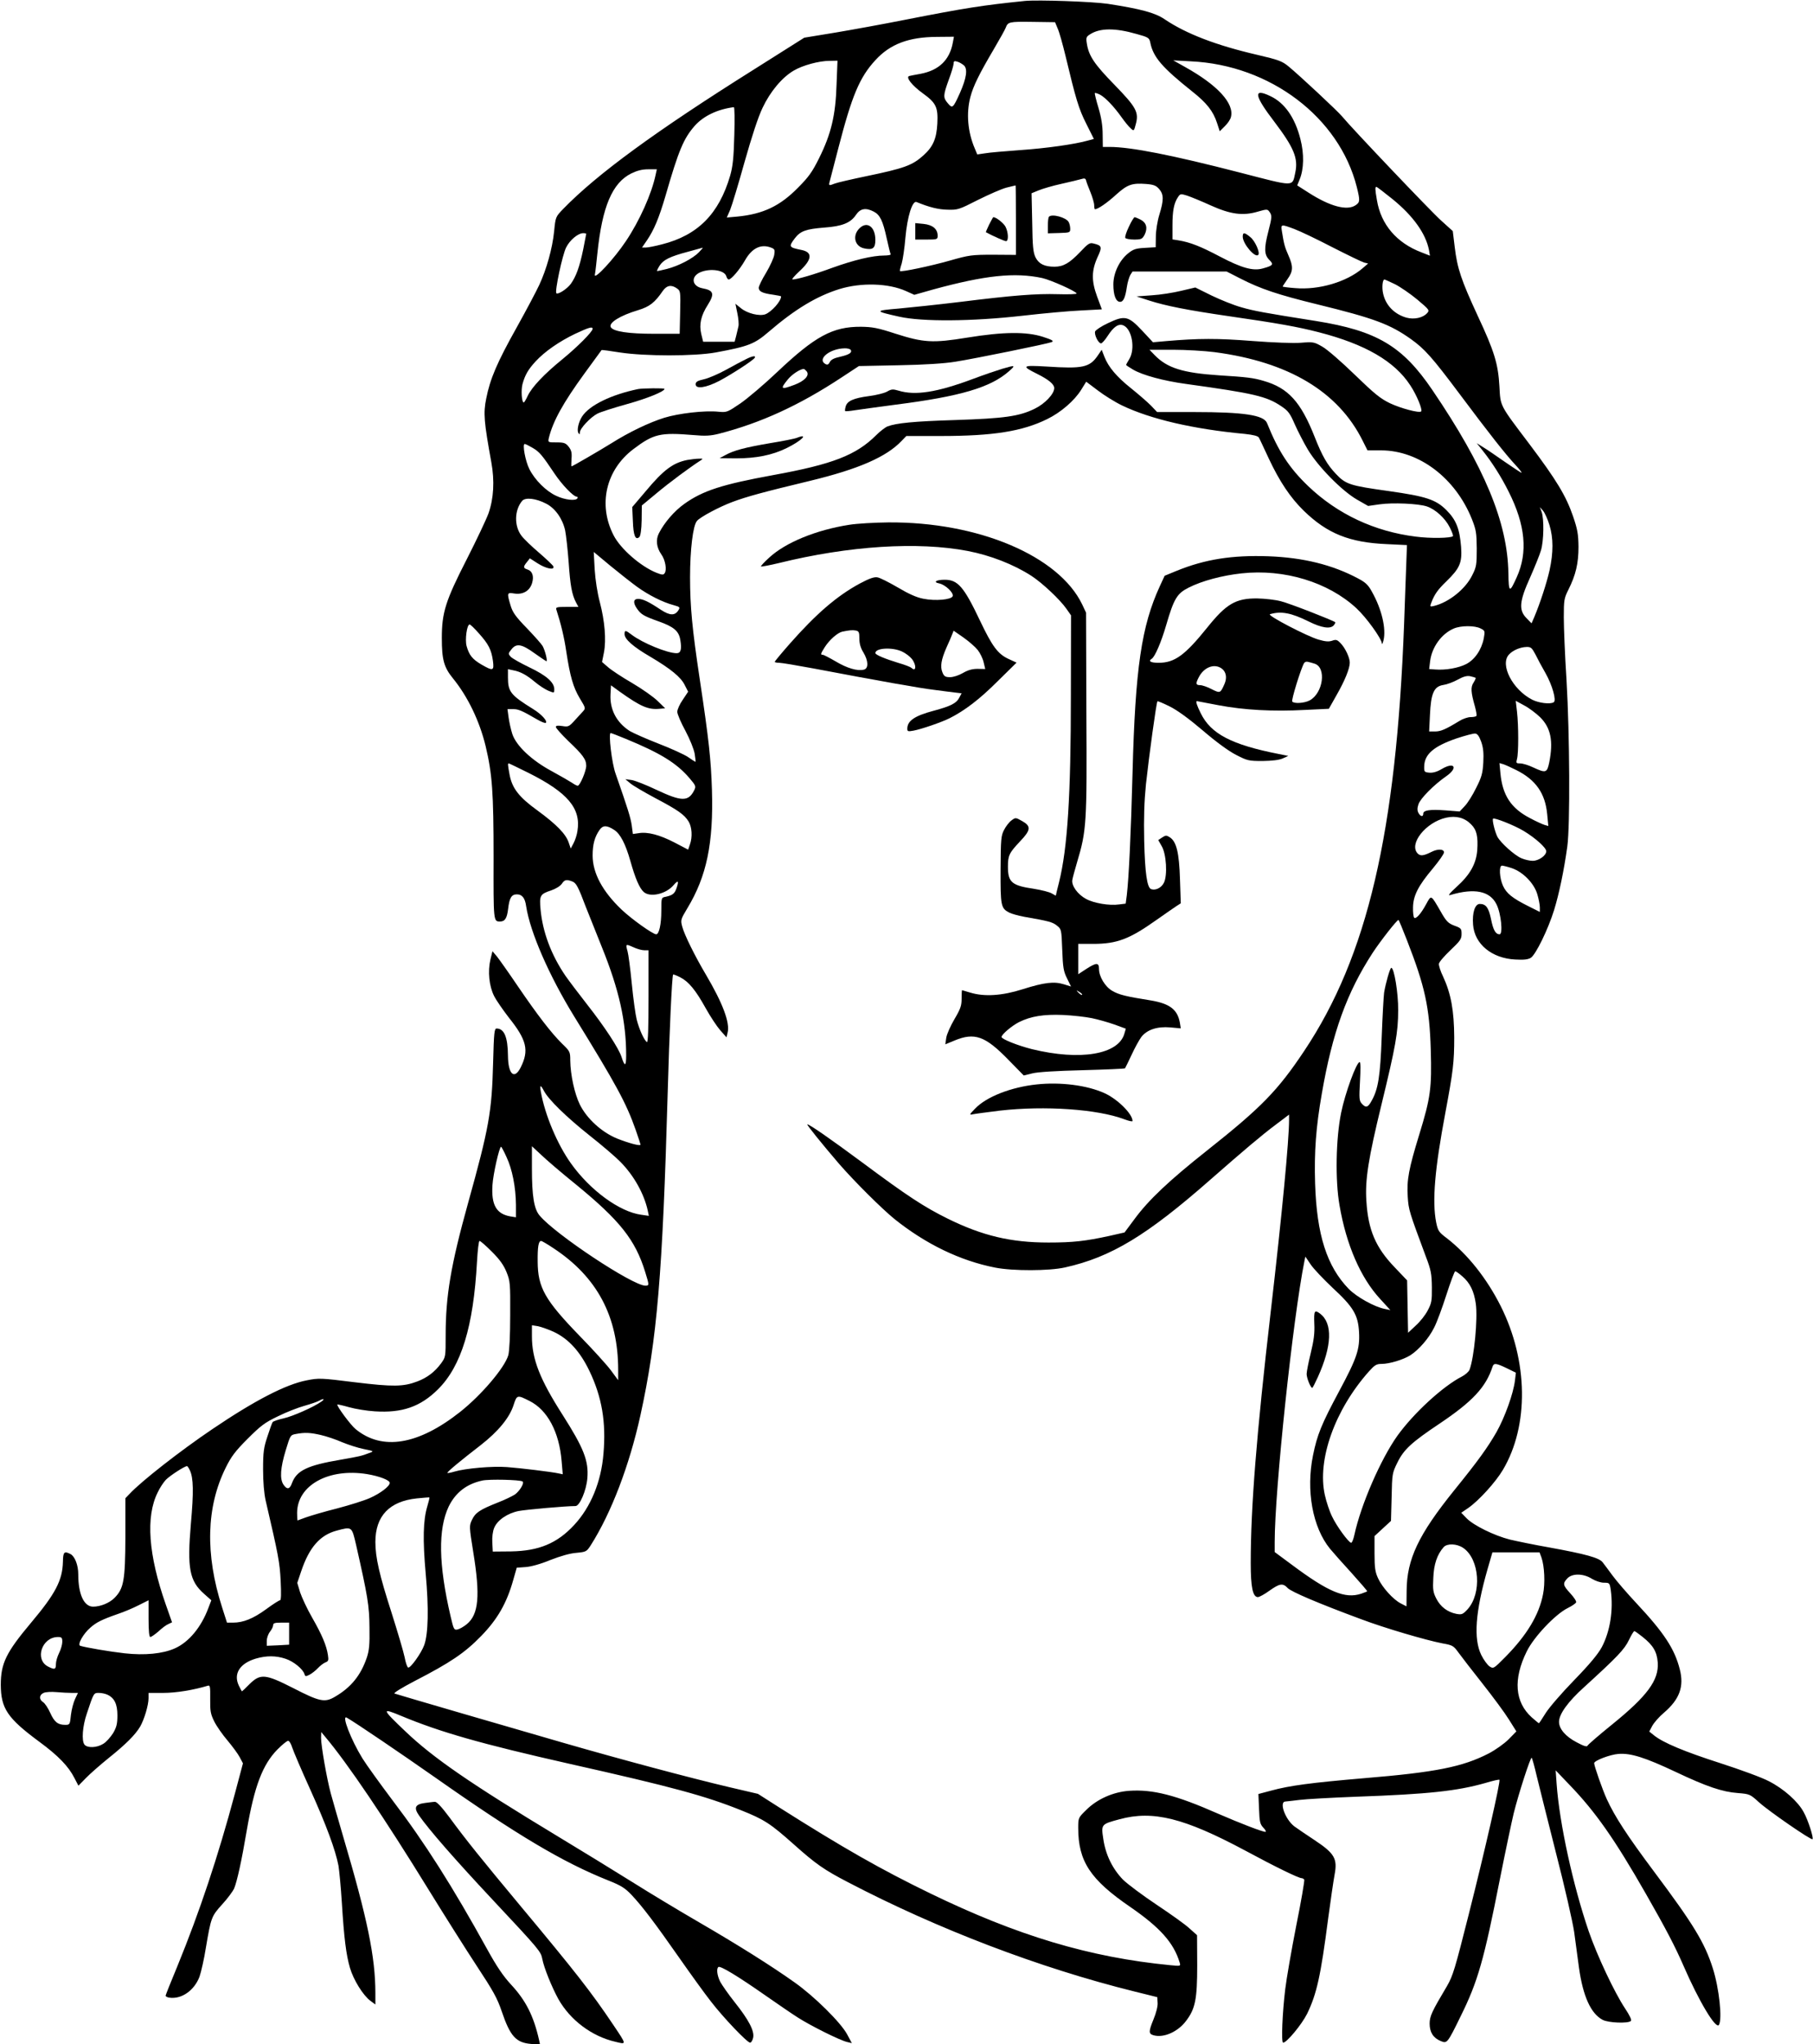
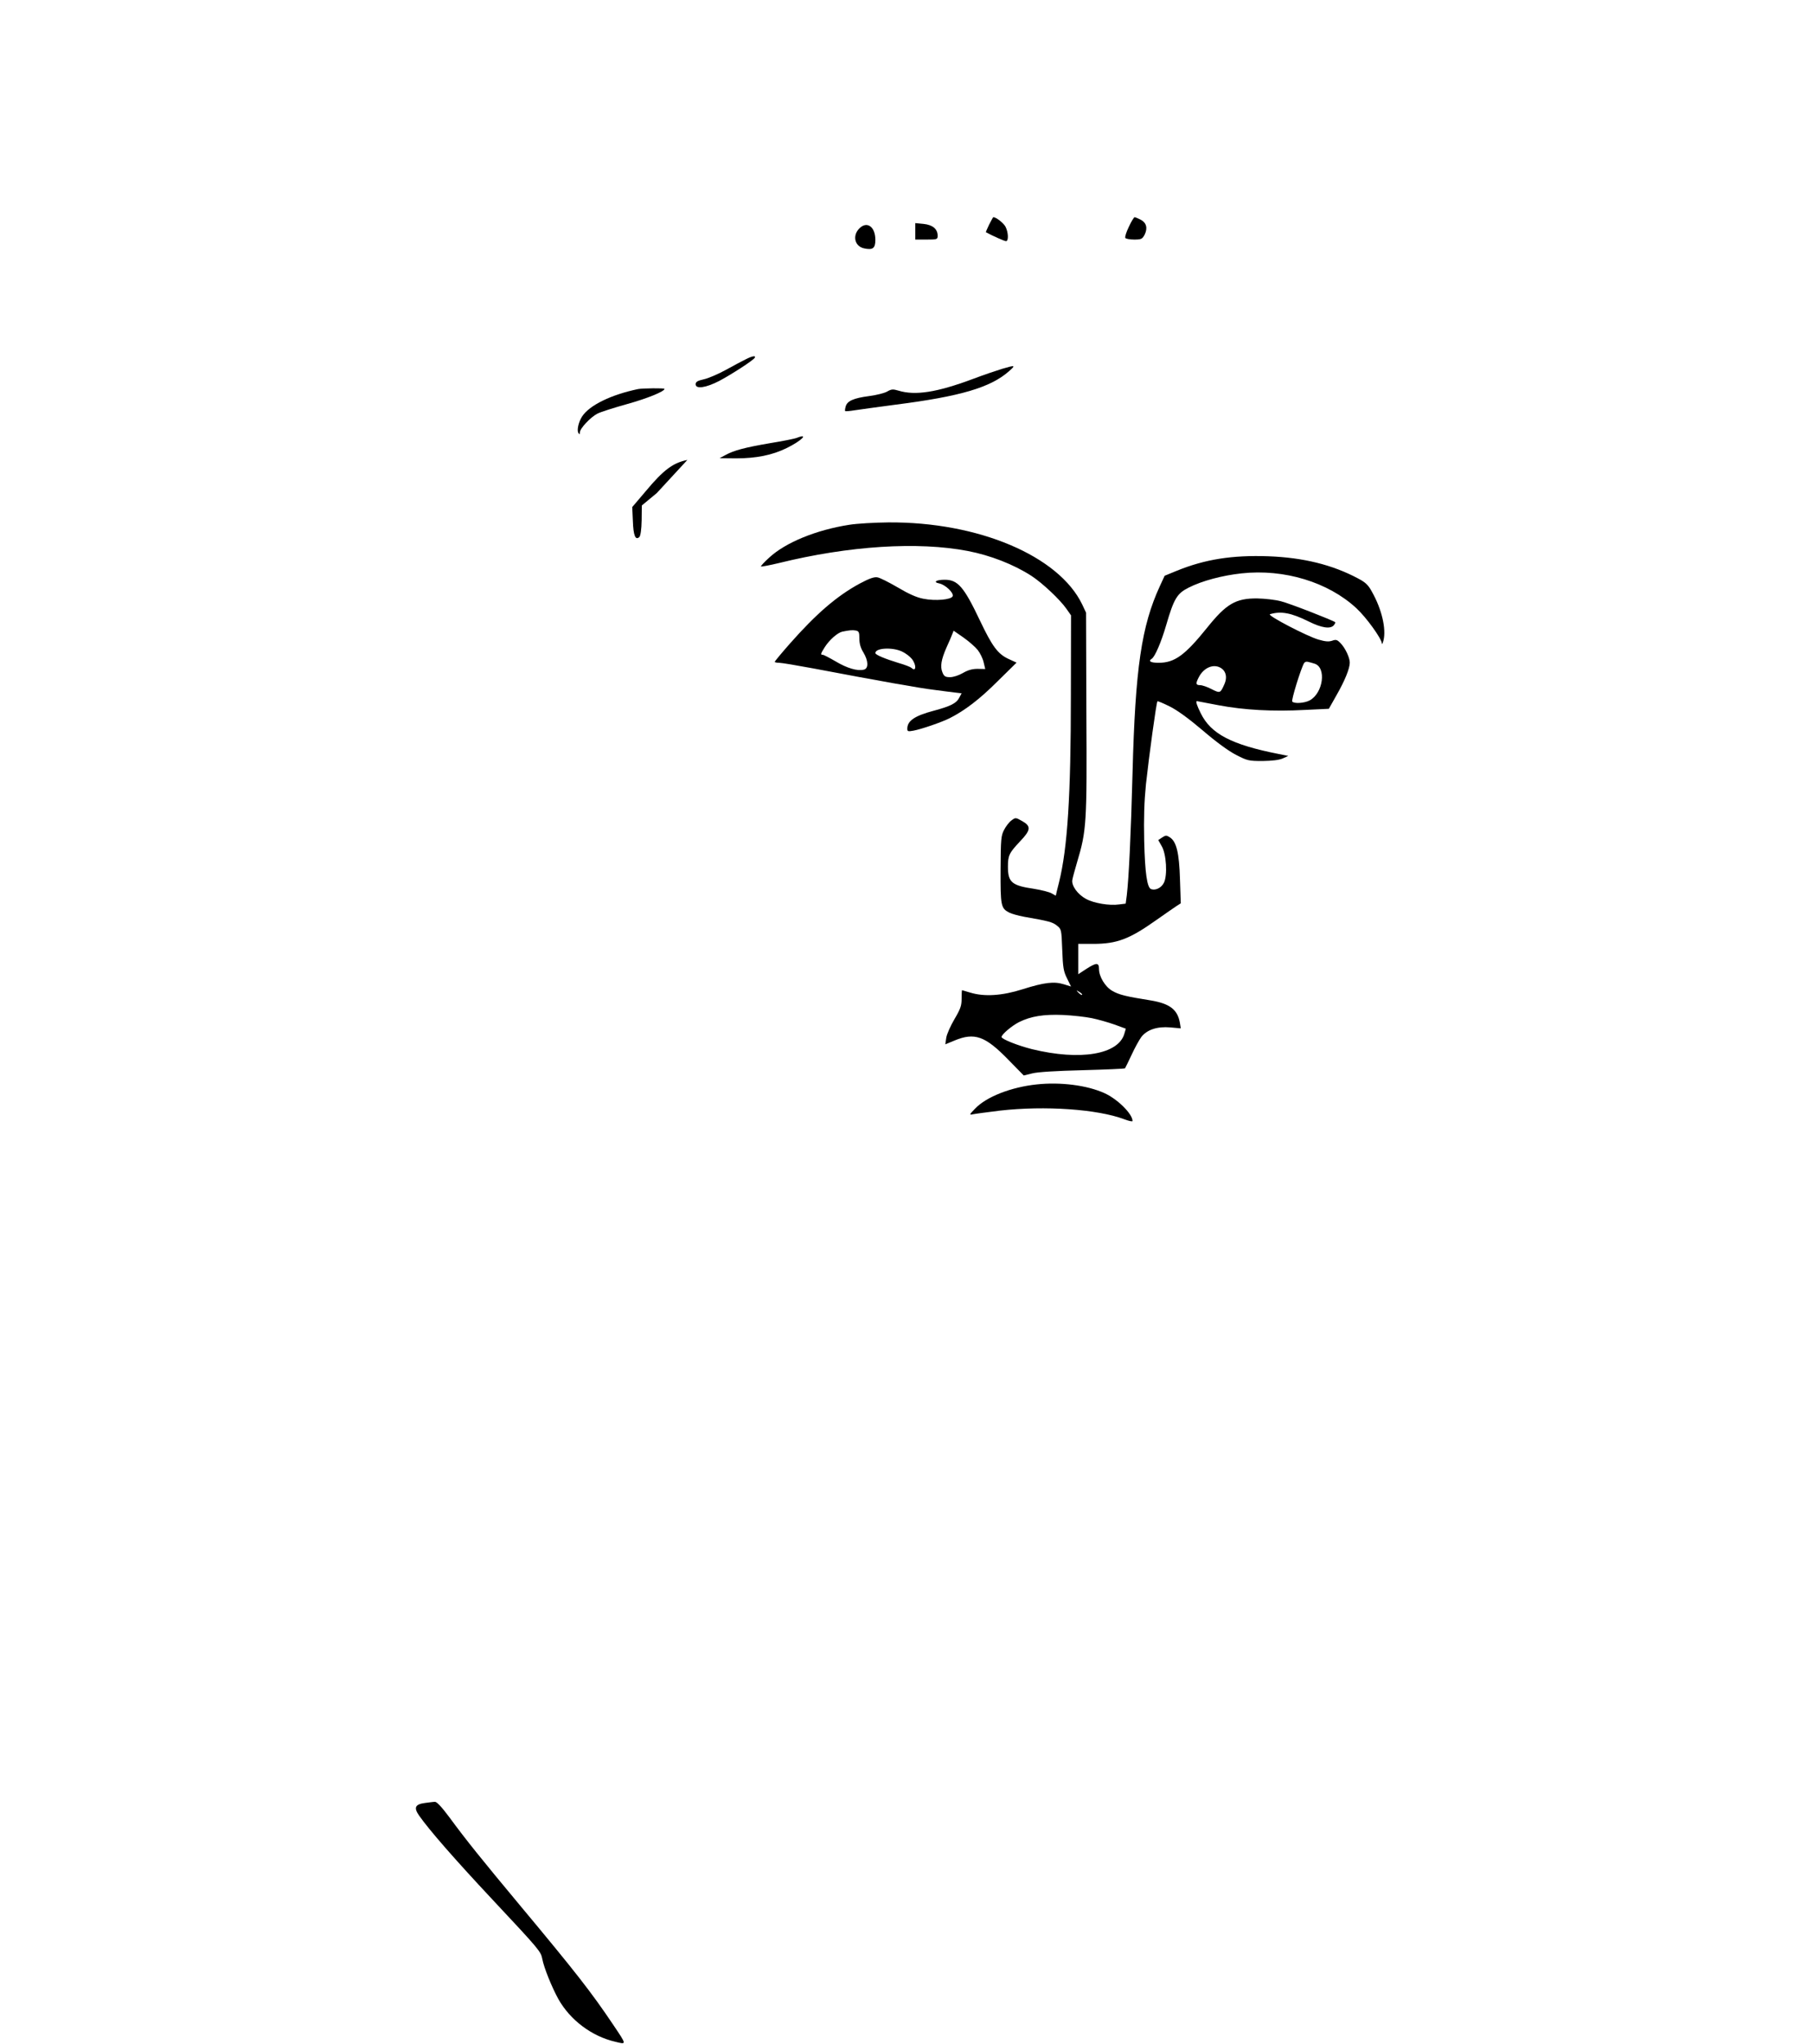
<svg xmlns="http://www.w3.org/2000/svg" version="1.0" width="1135pt" height="1280pt" viewBox="0 0 1135 1280" preserveAspectRatio="xMidYMid meet">
  <g transform="translate(0,1280) scale(0.1,-0.1)" fill="#000000" stroke="none">
-     <path d="M6415 12794 c-263 -27 -368 -43 -760 -120 -126 -25 -318 -60 -425 -78 l-195 -32 -315 -199 c-616 -387 -981 -654 -1194 -873 -48 -50 -48 -50 -57 -141 -11 -107 -47 -236 -93 -335 -18 -39 -81 -158 -140 -264 -125 -223 -168 -325 -192 -447 -19 -92 -14 -147 32 -400 21 -116 15 -226 -18 -320 -14 -38 -75 -167 -135 -285 -134 -262 -157 -335 -157 -495 0 -136 13 -183 70 -253 92 -113 166 -266 204 -423 42 -176 50 -292 50 -698 -1 -400 -1 -401 40 -401 31 0 44 20 51 79 8 69 21 91 55 91 33 0 51 -23 58 -75 25 -162 143 -433 301 -690 264 -428 325 -541 384 -708 17 -49 31 -91 31 -94 0 -11 -77 10 -149 39 -96 40 -188 125 -231 212 -33 67 -59 187 -60 276 0 54 -2 58 -51 105 -68 67 -154 179 -278 361 -56 83 -115 166 -130 185 l-28 33 -13 -53 c-17 -74 -8 -165 23 -227 14 -28 56 -88 92 -135 113 -141 128 -206 75 -312 -40 -80 -79 -44 -80 73 -1 115 -23 170 -71 170 -14 0 -17 -23 -22 -217 -8 -305 -25 -403 -157 -877 -108 -389 -140 -580 -140 -827 0 -135 0 -136 -29 -176 -38 -52 -87 -90 -149 -113 -87 -33 -151 -34 -390 -5 -215 27 -226 27 -302 12 -131 -25 -327 -127 -590 -305 -203 -137 -448 -329 -520 -407 l-25 -26 0 -242 c-1 -273 -10 -324 -69 -383 -31 -31 -87 -54 -133 -54 -57 0 -93 77 -93 202 0 58 -21 112 -48 127 -40 21 -47 14 -48 -48 -3 -116 -46 -199 -199 -381 -157 -187 -190 -255 -190 -390 1 -147 41 -208 240 -355 121 -89 184 -155 221 -228 l25 -48 47 48 c26 27 90 83 142 125 105 84 167 145 198 198 25 44 52 133 52 177 l0 33 93 0 c79 0 189 18 278 45 14 5 16 -6 15 -82 -1 -77 2 -95 26 -143 15 -30 53 -84 84 -120 30 -36 64 -82 75 -103 l20 -38 -50 -188 c-106 -396 -221 -741 -360 -1081 -40 -96 -73 -179 -74 -185 -1 -5 9 -11 22 -13 76 -12 157 44 190 131 10 29 29 111 40 182 32 188 34 196 102 271 34 37 67 82 75 100 18 43 47 174 79 364 48 278 99 411 192 506 30 30 59 54 67 54 7 0 18 -18 25 -41 7 -22 57 -140 112 -261 102 -226 159 -381 178 -480 5 -31 15 -134 21 -230 14 -225 27 -328 51 -410 22 -75 82 -172 128 -206 l31 -23 0 71 c0 226 -50 467 -200 975 -32 110 -68 234 -79 275 -25 92 -61 299 -61 348 l1 37 25 -30 c139 -165 371 -508 649 -960 98 -159 233 -373 300 -475 102 -155 128 -201 156 -284 53 -156 89 -196 184 -204 l56 -5 -6 29 c-34 151 -83 248 -175 347 -49 53 -90 113 -150 222 -218 395 -392 669 -590 929 -78 104 -165 224 -191 266 -72 117 -133 275 -98 255 62 -36 340 -225 554 -375 512 -360 799 -531 1085 -645 78 -31 103 -47 143 -89 68 -72 148 -178 299 -394 72 -103 160 -225 197 -272 79 -103 229 -260 247 -260 7 0 15 14 19 31 9 42 -27 111 -116 223 -39 49 -79 107 -90 127 -20 40 -25 84 -11 93 13 8 126 -61 286 -173 78 -54 173 -120 213 -145 80 -51 262 -142 307 -152 l29 -7 -29 54 c-39 74 -206 239 -329 326 -149 106 -358 237 -599 377 -119 69 -307 182 -418 252 -112 70 -322 199 -468 287 -544 329 -777 489 -952 656 -150 143 -151 149 -26 97 245 -102 500 -175 1058 -301 641 -144 846 -200 1070 -290 145 -58 183 -83 328 -212 140 -125 190 -160 342 -239 559 -292 1197 -536 1790 -683 l145 -36 2 -35 c2 -21 -9 -64 -26 -105 -31 -76 -31 -90 2 -99 63 -17 151 22 202 90 58 76 70 136 70 348 l-1 189 -47 42 c-25 24 -118 90 -205 148 -87 58 -182 129 -211 157 -67 69 -110 158 -124 256 -14 92 -13 92 102 123 210 57 405 8 788 -197 189 -102 333 -172 352 -172 5 0 12 -4 16 -9 3 -5 -19 -135 -50 -288 -30 -153 -61 -332 -69 -398 -18 -150 -26 -335 -13 -335 22 0 116 113 150 181 60 124 85 235 132 598 15 112 33 235 40 273 19 100 0 133 -125 216 -52 34 -110 74 -128 87 -58 46 -96 155 -54 155 9 1 49 5 87 10 39 5 198 14 355 20 454 16 633 36 809 86 46 14 86 23 88 20 8 -8 -91 -443 -193 -846 -85 -337 -98 -381 -135 -445 -95 -160 -109 -189 -109 -236 0 -54 23 -90 70 -109 39 -16 41 -15 124 155 108 218 146 352 246 860 34 171 73 355 86 410 31 125 106 356 113 349 3 -3 18 -56 32 -117 15 -62 70 -281 122 -487 53 -206 103 -426 112 -488 8 -61 22 -162 30 -223 25 -178 74 -287 148 -326 35 -19 160 -24 177 -7 6 6 -7 34 -37 79 -65 98 -173 326 -227 482 -98 287 -183 673 -201 923 l-6 85 86 -90 c163 -169 283 -340 480 -685 124 -217 182 -328 235 -450 96 -221 202 -398 221 -369 22 36 2 228 -38 354 -51 161 -121 276 -368 606 -168 225 -245 343 -296 454 -27 59 -79 208 -79 225 0 16 99 54 152 58 77 6 166 -22 359 -113 194 -92 292 -125 389 -132 73 -6 76 -7 131 -57 60 -55 328 -240 336 -232 8 8 -27 118 -55 169 -36 67 -124 146 -218 194 -43 23 -180 73 -304 113 -224 72 -358 128 -415 174 l-30 24 19 36 c11 20 43 57 73 82 98 84 127 164 99 272 -32 127 -98 228 -270 412 -59 63 -127 142 -151 175 -24 33 -52 70 -62 83 -22 28 -104 51 -335 93 -92 16 -202 39 -245 49 -99 25 -228 89 -271 133 l-34 35 44 30 c65 45 171 161 217 239 164 277 158 682 -14 1025 -87 173 -206 323 -336 424 -52 39 -57 47 -68 100 -26 133 -9 334 58 689 48 258 55 312 55 470 -1 167 -20 273 -70 381 -16 32 -27 68 -26 79 1 11 34 49 72 85 61 58 70 70 70 102 0 33 -3 37 -45 52 -39 15 -51 27 -86 89 -62 107 -58 105 -91 45 -33 -61 -64 -95 -75 -84 -4 4 -8 33 -7 64 1 74 33 136 124 244 38 46 70 91 70 101 0 21 -39 23 -78 3 -50 -25 -69 -27 -86 -11 -59 59 49 196 177 225 62 14 116 0 156 -41 36 -35 45 -77 39 -164 -7 -84 -45 -152 -128 -227 -47 -43 -58 -58 -40 -52 151 45 248 25 289 -59 29 -59 41 -187 19 -187 -25 0 -40 26 -54 97 -15 71 -32 93 -70 93 -30 0 -48 -54 -42 -130 9 -121 117 -211 265 -218 54 -3 79 0 97 11 31 21 107 176 145 298 32 104 62 248 83 399 18 134 15 699 -5 1042 -10 153 -17 330 -17 393 0 108 2 119 29 173 46 92 63 164 63 268 -1 79 -6 109 -34 191 -44 128 -103 226 -273 452 -189 250 -181 235 -188 361 -8 141 -31 219 -137 445 -102 221 -127 294 -143 429 l-12 99 -73 66 c-66 59 -563 582 -620 652 -26 32 -266 256 -334 312 -41 34 -62 42 -199 74 -255 59 -445 132 -579 223 -59 40 -148 64 -355 96 -96 14 -437 26 -520 18z m207 -174 c10 -22 31 -98 48 -168 65 -272 83 -333 130 -426 l48 -96 -37 -10 c-79 -23 -264 -49 -426 -60 -93 -7 -192 -15 -219 -20 l-48 -7 -15 36 c-45 104 -55 222 -28 324 18 68 54 142 146 298 37 63 71 124 75 135 14 37 21 39 166 37 l143 -2 17 -41z m494 -33 c73 -20 79 -24 85 -53 18 -92 75 -157 263 -307 90 -71 131 -123 155 -197 l17 -52 32 32 c18 17 35 43 38 57 22 85 -83 200 -288 314 l-73 41 110 -6 c497 -23 929 -351 1039 -787 21 -85 20 -95 -6 -113 -53 -38 -161 -9 -295 77 l-72 46 15 37 c27 65 29 160 5 253 -34 135 -99 228 -190 270 -107 51 -100 4 28 -163 121 -160 149 -227 130 -316 -20 -91 3 -91 -345 -1 -426 110 -685 161 -818 161 l-42 0 -1 78 c0 53 -8 105 -26 166 -15 49 -25 91 -23 93 2 3 17 -2 33 -10 33 -18 86 -73 135 -142 20 -28 45 -59 57 -69 19 -18 20 -17 31 25 21 76 4 107 -134 249 -125 128 -160 180 -172 257 -6 37 -4 43 20 58 61 40 157 41 292 2z m-1151 -54 c-20 -109 -87 -173 -201 -195 -33 -6 -65 -12 -72 -14 -24 -7 18 -60 86 -109 83 -60 95 -87 90 -189 -5 -95 -27 -145 -87 -199 -70 -63 -120 -81 -361 -131 -91 -19 -178 -39 -193 -45 -38 -15 -40 -14 -33 12 3 12 28 108 55 212 85 328 132 440 231 548 92 101 209 145 384 146 l108 1 -7 -37z m-728 -265 c-6 -191 -34 -307 -109 -458 -43 -87 -66 -119 -133 -186 -112 -114 -217 -164 -378 -180 l-67 -6 21 48 c11 27 52 162 90 299 46 162 85 282 113 340 48 102 122 190 195 233 56 33 158 61 225 61 l49 1 -6 -152z m797 123 c25 -22 17 -79 -24 -172 -44 -97 -47 -100 -76 -66 -31 36 -30 49 6 149 17 45 30 90 30 101 0 14 5 17 23 11 12 -3 30 -14 41 -23z m-1437 -438 c-4 -142 -9 -193 -26 -253 -70 -239 -202 -373 -427 -430 -42 -11 -88 -20 -101 -20 l-24 0 31 45 c44 65 75 138 116 278 83 288 114 360 183 439 55 62 143 104 245 117 5 1 6 -78 3 -176z m-492 -245 c-25 -121 -101 -290 -186 -417 -73 -110 -202 -249 -195 -211 3 14 10 75 16 135 30 291 93 440 212 499 37 18 68 26 106 26 l54 0 -7 -32z m2721 -110 c13 -32 24 -69 24 -83 0 -14 2 -25 5 -25 18 0 74 38 131 90 72 65 100 75 191 68 46 -4 61 -10 80 -32 29 -34 29 -69 1 -160 -12 -39 -22 -101 -22 -138 l-1 -66 -67 -4 c-56 -3 -73 -8 -105 -34 -55 -44 -93 -123 -93 -195 0 -68 16 -109 42 -109 21 0 33 27 43 96 4 27 14 59 21 72 l14 22 295 0 294 0 86 -44 c127 -65 234 -101 483 -162 355 -87 454 -124 586 -218 85 -61 131 -112 306 -346 180 -241 287 -377 348 -442 25 -27 41 -48 37 -48 -4 0 -50 31 -104 68 -53 37 -114 79 -136 92 l-40 25 36 -45 c60 -75 117 -165 163 -257 106 -210 122 -382 51 -538 -45 -100 -50 -97 -52 27 -5 317 -150 666 -476 1146 -187 276 -348 371 -728 432 -329 52 -388 63 -468 86 -47 13 -131 47 -187 74 l-101 50 -89 -21 c-49 -12 -132 -25 -184 -28 l-95 -7 80 -26 c103 -33 238 -60 500 -98 306 -44 432 -67 560 -100 292 -75 476 -182 574 -333 40 -60 78 -153 68 -163 -11 -12 -127 19 -195 51 -60 29 -96 58 -220 178 -82 80 -173 159 -203 176 -52 30 -57 31 -134 25 -46 -4 -174 1 -305 11 -217 17 -336 17 -543 -1 l-79 -7 -67 72 c-87 93 -109 98 -214 48 -41 -19 -77 -43 -81 -52 -7 -20 20 -75 37 -75 6 0 25 21 41 46 38 59 69 80 100 66 53 -24 74 -147 36 -210 -11 -18 -20 -34 -20 -37 0 -2 19 -15 43 -29 59 -35 192 -71 332 -90 425 -59 504 -77 597 -140 42 -28 54 -44 83 -111 19 -43 56 -115 82 -159 63 -106 213 -259 308 -314 l70 -40 70 10 c83 12 244 5 298 -13 53 -18 114 -73 143 -131 14 -28 23 -52 20 -55 -12 -13 -143 -15 -233 -3 -258 32 -490 141 -673 316 -118 113 -187 218 -258 395 -20 50 -144 69 -457 69 l-231 0 -39 41 c-22 22 -77 70 -122 106 -93 74 -144 135 -169 199 l-17 44 -23 -34 c-52 -77 -94 -86 -323 -71 -152 9 -159 4 -58 -46 72 -36 107 -65 107 -89 0 -36 -58 -98 -122 -129 -97 -48 -191 -61 -498 -71 -260 -8 -369 -19 -424 -40 -13 -5 -45 -29 -70 -54 -126 -126 -273 -183 -647 -251 -317 -58 -439 -97 -555 -180 -63 -45 -125 -117 -159 -184 -21 -41 -15 -89 15 -132 25 -34 36 -97 21 -118 -8 -12 -16 -11 -52 3 -99 40 -225 150 -268 235 -98 191 -48 408 123 538 128 97 169 106 376 89 76 -7 108 -5 160 8 261 67 502 177 766 351 l111 73 249 5 c162 3 286 11 354 22 126 20 577 112 604 123 15 7 4 14 -55 33 -103 33 -246 32 -474 -5 -215 -35 -272 -32 -450 25 -110 36 -143 42 -215 43 -177 1 -287 -59 -524 -283 -81 -77 -186 -166 -231 -197 -81 -55 -85 -57 -137 -52 -86 9 -249 -10 -340 -38 -95 -30 -219 -89 -333 -161 -76 -47 -241 -143 -247 -143 -2 0 -2 21 0 48 3 37 -1 53 -18 75 -19 23 -28 27 -76 27 -54 0 -54 0 -48 28 26 105 89 219 222 402 58 80 107 146 108 148 1 2 53 -5 115 -15 156 -24 467 -24 599 0 206 38 244 53 333 130 163 140 298 222 442 267 137 42 308 37 418 -13 l51 -23 120 34 c323 88 508 108 681 71 53 -12 215 -84 215 -97 0 -4 -53 -6 -117 -4 -137 4 -280 -7 -617 -49 -132 -16 -303 -34 -379 -41 -154 -13 -154 -16 3 -51 143 -32 454 -30 771 6 130 15 295 30 367 33 l130 7 -30 81 c-36 98 -35 163 4 248 29 62 26 71 -25 83 -25 7 -34 1 -85 -53 -66 -69 -105 -92 -160 -92 -63 0 -98 17 -119 58 -15 31 -19 67 -21 220 l-4 182 44 18 c24 10 88 29 143 41 55 12 111 26 125 30 19 6 26 4 29 -8 2 -9 14 -42 27 -73z m-466 -176 l0 -218 -142 1 c-135 0 -150 -2 -273 -37 -116 -33 -304 -73 -311 -65 -2 1 3 23 11 47 7 25 18 97 23 160 12 135 44 236 70 225 80 -33 137 -47 194 -48 64 -2 72 1 190 61 68 34 148 69 178 77 30 7 56 14 58 14 1 1 2 -97 2 -217z m2358 131 c130 -106 208 -216 228 -319 l6 -35 -51 20 c-157 59 -256 175 -281 328 -12 69 -12 83 -3 83 3 0 49 -35 101 -77z m-1139 -39 c124 -56 202 -67 296 -39 56 16 60 16 72 -1 17 -23 16 -35 -7 -124 -27 -105 -26 -145 6 -177 29 -29 25 -36 -41 -54 -61 -17 -132 3 -269 75 -119 63 -185 89 -258 101 l-38 6 0 87 c0 91 9 139 34 177 15 22 17 23 58 10 24 -8 90 -35 147 -61z m-2109 -39 c39 -20 57 -57 81 -167 11 -50 22 -95 25 -100 3 -4 -16 -8 -41 -8 -72 0 -189 -28 -325 -77 -117 -43 -218 -72 -248 -73 -8 0 12 23 42 51 81 74 85 120 13 134 -79 16 -81 20 -41 73 35 46 71 58 184 67 112 8 165 29 199 80 27 40 61 46 111 20z m2633 -109 c35 -13 142 -64 238 -114 96 -49 185 -92 199 -96 l25 -6 -35 -30 c-100 -86 -275 -137 -422 -124 -43 3 -78 8 -78 10 0 2 14 23 30 46 36 50 37 79 6 149 -23 52 -28 70 -41 152 -7 44 -5 44 78 13z m-4433 -30 c0 -2 -9 -46 -19 -98 -23 -111 -45 -170 -78 -216 -24 -32 -80 -68 -90 -58 -11 11 38 241 61 286 23 47 75 90 107 90 11 0 19 -2 19 -4z m1156 -86 c24 -9 26 -14 21 -46 -3 -19 -26 -70 -51 -112 -26 -42 -46 -84 -46 -94 0 -23 23 -34 88 -43 28 -4 52 -9 52 -11 0 -30 -60 -97 -99 -112 -37 -13 -111 5 -151 37 l-36 29 12 -59 c7 -32 10 -69 7 -82 -3 -12 -9 -39 -14 -59 l-10 -38 -98 0 -99 0 -12 49 c-14 60 -2 115 41 182 44 70 37 91 -34 104 -67 13 -74 75 -11 101 63 26 151 12 161 -26 3 -11 10 -20 15 -20 16 0 69 62 102 120 43 76 99 104 162 80z m-450 -29 c-37 -39 -127 -86 -201 -105 -32 -8 -60 -14 -62 -13 -1 2 6 17 16 33 23 37 65 58 179 88 48 13 89 24 91 25 3 0 -8 -12 -23 -28z m4358 -201 c33 -17 96 -60 139 -96 75 -63 78 -67 61 -85 -26 -29 -81 -41 -129 -28 -75 21 -130 77 -146 150 -9 37 -4 89 8 89 3 0 33 -14 67 -30z m-4496 -26 c22 -15 23 -20 20 -150 l-3 -134 -161 0 c-159 0 -253 14 -270 41 -16 27 57 73 171 107 72 22 104 47 154 120 25 36 54 41 89 16z m-528 -253 c0 -18 -97 -115 -190 -191 -113 -92 -191 -174 -217 -230 -10 -22 -21 -40 -24 -40 -13 0 -18 77 -8 115 16 58 36 92 82 142 57 62 148 125 248 173 86 40 109 47 109 31z m1616 -132 c10 -17 -10 -30 -67 -43 -37 -8 -57 -18 -64 -33 -8 -16 -15 -19 -28 -12 -53 30 27 96 120 98 17 1 35 -4 39 -10z m2278 -14 c463 -61 774 -247 927 -555 l30 -60 87 0 c236 -1 463 -173 566 -429 27 -68 30 -87 31 -186 0 -100 -2 -115 -28 -166 -42 -87 -146 -170 -239 -193 -26 -6 -27 -5 -18 19 20 53 40 82 95 135 84 82 99 116 92 215 -9 114 -31 170 -92 231 -66 66 -127 86 -360 119 -244 34 -270 42 -332 108 -54 57 -85 110 -133 232 -87 220 -166 306 -319 350 -64 19 -104 24 -281 35 -226 15 -323 46 -401 126 l-33 34 147 0 c80 0 198 -7 261 -15z m-2554 -120 c20 -25 -12 -60 -75 -84 -87 -33 -93 -28 -43 33 26 32 75 64 99 66 4 0 12 -7 19 -15z m1975 -214 c177 -85 445 -148 769 -178 54 -6 81 -13 87 -23 5 -8 32 -67 62 -131 67 -143 135 -245 219 -327 147 -143 286 -199 520 -209 l126 -6 -4 -111 c-2 -61 -9 -235 -14 -386 -49 -1304 -230 -2078 -625 -2670 -166 -249 -268 -354 -610 -625 -236 -187 -364 -308 -451 -426 l-64 -86 -97 -22 c-148 -32 -224 -41 -379 -41 -235 0 -413 42 -632 150 -147 73 -250 140 -532 350 -204 151 -332 240 -346 240 -7 0 95 -126 197 -245 99 -114 268 -282 349 -348 196 -157 411 -261 630 -304 112 -22 339 -21 437 1 288 64 513 200 913 552 209 183 317 275 408 343 l82 62 0 -33 c0 -128 -44 -589 -115 -1203 -89 -767 -125 -1223 -125 -1572 0 -152 13 -213 45 -213 9 0 42 18 72 40 65 46 84 49 115 16 23 -23 188 -94 458 -194 148 -56 407 -132 511 -152 63 -11 69 -15 100 -58 19 -26 86 -113 151 -195 64 -81 138 -181 164 -223 l47 -75 -49 -50 c-27 -27 -82 -66 -124 -88 -163 -84 -331 -118 -780 -155 -328 -28 -467 -46 -583 -78 l-79 -21 4 -93 c3 -82 6 -95 27 -118 14 -14 19 -26 13 -26 -19 0 -159 54 -297 114 -265 117 -408 153 -556 143 -100 -7 -202 -52 -271 -122 -47 -46 -48 -48 -48 -110 0 -209 75 -323 324 -494 189 -130 274 -226 311 -349 7 -23 6 -23 -57 -17 -507 49 -959 185 -1505 450 -309 150 -549 287 -948 540 l-130 83 -180 42 c-246 58 -676 173 -1033 276 -309 89 -1036 301 -1062 310 -9 3 43 35 125 78 225 116 314 176 418 283 101 104 159 204 200 350 l22 77 55 4 c33 2 95 19 155 44 64 25 123 42 163 45 61 6 64 7 90 47 129 203 242 500 311 813 105 479 139 888 171 2023 10 371 27 731 34 738 2 2 22 -6 44 -17 53 -27 97 -80 160 -194 29 -52 70 -114 91 -138 l39 -44 7 29 c16 61 -30 184 -135 362 -70 118 -136 252 -149 302 -11 41 -10 45 32 115 121 200 164 407 154 741 -6 190 -19 312 -76 691 -48 319 -61 458 -61 641 0 171 18 323 43 352 19 24 141 89 222 119 91 34 190 61 489 133 301 73 475 149 570 249 l30 31 217 0 c325 0 509 29 665 106 86 42 171 116 213 184 l31 50 73 -55 c39 -30 108 -73 152 -94z m-3691 -265 c43 -25 59 -44 138 -162 47 -70 118 -144 139 -144 5 0 7 -4 4 -10 -11 -18 -79 -10 -132 15 -64 29 -135 100 -169 168 -25 49 -45 157 -29 157 5 0 27 -11 49 -24z m86 -350 c56 -29 102 -94 118 -167 6 -30 16 -119 22 -199 10 -146 20 -202 46 -252 l15 -28 -72 0 c-63 0 -71 -2 -66 -17 29 -90 49 -173 62 -262 24 -156 43 -224 85 -294 37 -61 37 -62 19 -82 -10 -11 -34 -37 -54 -59 -33 -36 -38 -38 -75 -32 -29 4 -40 3 -40 -6 0 -7 35 -46 77 -87 92 -87 113 -116 113 -156 0 -32 -39 -124 -53 -125 -5 0 -21 8 -35 18 -15 10 -72 43 -127 73 -127 68 -224 160 -248 234 -9 28 -19 74 -23 103 l-7 52 35 0 c33 0 55 -9 151 -65 26 -15 51 -25 54 -21 12 11 -27 54 -79 86 -142 88 -158 109 -158 199 l0 51 33 -7 c45 -8 85 -30 137 -74 25 -21 62 -45 83 -54 37 -15 37 -15 37 9 0 43 -48 86 -155 137 -56 27 -109 57 -118 67 -16 18 -16 20 4 45 31 41 65 35 145 -23 38 -27 72 -50 75 -50 8 0 -8 66 -24 95 -6 11 -50 61 -98 111 -72 74 -90 100 -103 144 -23 78 -22 81 22 74 56 -9 98 16 113 65 13 44 2 76 -31 86 -25 8 -25 17 -1 46 l18 23 50 -32 c52 -33 107 -44 97 -18 -3 7 -43 45 -88 84 -46 39 -96 87 -111 107 -47 61 -45 161 4 219 20 23 86 16 151 -18z m6280 -133 c25 -82 25 -172 1 -283 -18 -80 -59 -206 -96 -294 l-17 -39 -31 32 c-50 50 -46 105 22 255 29 66 60 142 68 170 18 59 20 198 4 241 l-11 30 20 -23 c11 -13 29 -53 40 -89z m-5712 -387 c72 -52 161 -97 229 -115 39 -11 42 -13 30 -32 -22 -35 -53 -34 -110 3 -75 50 -112 68 -142 68 -30 0 -33 -23 -8 -60 26 -37 40 -46 134 -80 97 -34 129 -61 138 -117 10 -59 3 -83 -23 -83 -58 0 -214 64 -282 116 -38 29 -44 30 -44 3 0 -31 54 -79 161 -141 128 -76 192 -128 216 -178 l21 -41 -34 -51 c-19 -27 -34 -61 -34 -75 0 -14 23 -68 51 -119 29 -55 53 -115 58 -144 4 -27 7 -50 5 -50 -2 0 -23 13 -47 30 -24 16 -107 54 -185 84 -77 30 -158 66 -180 79 -82 53 -125 134 -120 229 l3 57 55 -40 c132 -94 179 -114 250 -107 l34 3 -46 45 c-25 25 -97 76 -160 113 -64 37 -132 82 -152 100 l-37 32 12 60 c15 79 5 197 -26 315 -15 56 -28 140 -32 204 l-6 110 102 -85 c56 -46 132 -106 169 -133z m-989 -293 c60 -67 77 -101 87 -171 8 -63 1 -65 -72 -23 -56 33 -77 58 -93 116 -11 40 2 135 19 135 5 0 31 -25 59 -57z m6270 32 c28 -14 28 -16 20 -62 -14 -71 -56 -133 -110 -161 -49 -25 -129 -39 -193 -34 l-39 3 6 49 c11 88 71 171 147 204 45 20 133 20 169 1z m343 -162 c13 -27 41 -79 63 -117 43 -76 70 -172 52 -183 -22 -14 -94 -5 -135 16 -123 63 -203 219 -146 282 24 27 71 47 110 48 28 1 34 -5 56 -46z m-374 -147 c2 -2 -4 -16 -13 -30 -19 -28 -17 -60 9 -151 7 -27 12 -53 9 -57 -2 -5 -19 -8 -36 -8 -18 0 -50 -11 -72 -25 -87 -53 -116 -65 -151 -65 l-37 0 5 103 c6 136 25 179 83 188 22 3 63 18 90 33 36 20 58 26 79 22 16 -4 31 -8 34 -10z m404 -247 c67 -67 83 -149 57 -282 -14 -67 -21 -69 -101 -32 -29 14 -65 25 -81 25 -25 0 -27 2 -20 28 10 35 10 208 0 295 l-8 69 53 -29 c29 -15 74 -49 100 -74z m-5725 -135 c219 -90 320 -153 400 -247 40 -47 41 -51 28 -77 -36 -70 -79 -69 -234 4 -65 31 -136 59 -157 62 l-39 5 30 -25 c16 -14 86 -55 155 -92 144 -76 184 -104 211 -148 21 -35 25 -97 8 -144 l-11 -32 -86 45 c-93 48 -168 68 -225 58 l-35 -5 -7 53 c-7 49 -24 104 -101 324 -24 66 -46 255 -31 255 4 0 46 -16 94 -36z m5356 -19 c13 -37 16 -70 13 -129 -4 -68 -10 -91 -45 -160 -22 -45 -54 -96 -72 -114 l-31 -33 -89 7 c-97 7 -139 1 -139 -21 0 -22 -18 -18 -30 5 -8 15 -8 30 0 54 12 37 98 123 173 175 77 53 54 94 -27 46 -30 -18 -56 -25 -78 -23 -31 3 -33 5 -32 40 2 76 60 125 201 174 54 18 107 32 118 31 14 -1 25 -16 38 -52z m-5965 -194 c246 -123 330 -223 307 -364 -3 -23 -14 -57 -24 -76 l-18 -34 -13 38 c-18 53 -76 113 -195 200 -116 84 -159 139 -175 225 -11 60 -12 70 -5 70 3 0 58 -27 123 -59z m6185 17 c122 -61 181 -146 193 -277 l7 -73 -24 7 c-13 4 -55 23 -92 43 -117 61 -171 142 -184 281 l-6 63 24 -7 c13 -4 50 -21 82 -37z m46 -381 c73 -44 141 -105 141 -127 0 -27 -47 -60 -85 -60 -18 0 -49 7 -70 16 -43 18 -130 96 -151 135 -16 32 -34 106 -27 113 8 8 134 -42 192 -77z m-5693 6 c37 -24 70 -87 100 -193 31 -110 57 -171 84 -195 40 -36 140 -13 187 43 28 33 34 27 19 -17 -12 -36 -24 -46 -68 -56 -28 -5 -28 -6 -28 -89 0 -83 -14 -146 -32 -146 -21 0 -155 96 -216 154 -121 115 -182 230 -182 340 0 69 13 116 43 159 21 31 46 31 93 0z m5619 -239 c70 -24 139 -95 159 -163 9 -30 16 -67 16 -83 l0 -28 -72 36 c-100 50 -137 80 -159 128 -22 49 -26 126 -6 126 7 0 35 -7 62 -16z m-5883 -83 c25 -9 37 -31 86 -161 16 -41 62 -155 101 -253 107 -265 151 -464 151 -675 0 -70 -9 -73 -29 -10 -18 55 -105 188 -215 328 -54 69 -115 150 -136 180 -90 132 -143 275 -156 416 -8 87 -3 96 67 119 29 10 56 27 66 41 17 26 29 29 65 15z m5226 -368 c113 -290 141 -418 149 -684 7 -242 -1 -302 -72 -533 -66 -215 -79 -285 -72 -390 5 -81 9 -93 113 -373 33 -86 37 -110 38 -193 1 -85 -2 -100 -26 -145 -14 -28 -48 -71 -75 -95 l-48 -45 -3 164 -3 164 -78 82 c-119 124 -166 233 -177 415 -9 131 12 266 96 610 86 354 103 446 103 585 1 106 -25 265 -43 265 -8 0 -35 -95 -45 -155 -3 -22 -10 -146 -15 -276 -9 -247 -22 -329 -63 -401 -23 -43 -36 -47 -62 -18 -16 18 -17 32 -11 140 4 73 4 120 -2 120 -20 0 -91 -194 -116 -317 -33 -161 -38 -424 -10 -581 42 -246 132 -453 254 -585 l64 -70 -34 7 c-66 13 -175 74 -226 125 -137 141 -201 339 -211 661 -6 197 5 351 42 562 66 383 157 634 319 883 48 73 151 205 161 205 2 0 26 -57 53 -127z m-4775 -63 l27 0 0 -291 c0 -193 -3 -288 -10 -284 -17 11 -48 78 -64 141 -8 32 -22 134 -31 227 -9 92 -21 182 -26 199 -13 48 -13 49 34 28 23 -11 54 -20 70 -20z m-628 -880 c28 -54 138 -162 285 -279 80 -63 167 -138 194 -166 85 -86 148 -200 171 -304 l7 -34 -48 7 c-135 18 -320 153 -440 322 -85 119 -162 302 -188 447 -8 45 -2 47 19 7z m-234 -415 c36 -76 58 -189 59 -299 l0 -78 -37 6 c-86 16 -118 72 -110 196 4 68 43 240 54 240 2 0 18 -29 34 -65z m434 -171 c276 -226 372 -347 434 -548 26 -84 26 -86 1 -86 -79 0 -562 320 -661 438 -36 41 -49 123 -49 297 l0 138 58 -54 c31 -30 129 -114 217 -185z m-526 -421 c50 -50 74 -84 92 -128 23 -57 24 -71 23 -270 0 -130 -5 -226 -12 -251 -23 -78 -168 -249 -302 -355 -262 -207 -488 -244 -654 -107 -31 25 -121 147 -114 154 2 1 35 -6 73 -17 39 -11 111 -23 162 -26 171 -11 285 29 394 137 147 145 223 395 245 798 4 74 11 132 16 132 6 0 40 -30 77 -67z m385 22 c274 -180 406 -428 406 -763 l0 -64 -45 61 c-25 34 -113 131 -195 215 -219 226 -263 304 -264 466 -1 93 5 130 22 130 4 0 39 -20 76 -45z m4878 -248 c130 -120 160 -170 166 -277 6 -107 -13 -163 -124 -370 -112 -209 -138 -274 -164 -402 -45 -220 -3 -451 106 -585 19 -23 80 -92 136 -153 55 -61 99 -112 97 -114 -2 -2 -19 -8 -38 -15 -100 -33 -204 10 -433 181 l-108 80 0 62 c0 326 114 1401 186 1759 l6 29 33 -49 c18 -27 80 -92 137 -146z m813 71 c48 -41 73 -93 84 -171 13 -94 -10 -335 -39 -413 -5 -13 -27 -32 -48 -43 -119 -61 -301 -228 -404 -371 -105 -148 -228 -431 -269 -620 -6 -28 -15 -50 -20 -50 -15 0 -91 103 -120 165 -16 32 -36 93 -45 134 -49 220 62 533 276 774 36 40 47 47 79 47 49 0 135 26 180 54 53 34 116 106 149 173 17 32 51 125 77 206 26 81 51 147 55 147 5 0 25 -14 45 -32z m-5689 -347 c92 -43 165 -122 224 -245 78 -163 105 -320 88 -517 -14 -177 -80 -336 -183 -447 -107 -116 -222 -163 -395 -166 l-115 -1 -3 57 c-2 34 3 71 12 92 20 48 83 91 153 105 48 9 294 31 356 31 26 0 68 98 74 174 9 109 -22 188 -155 397 -143 224 -192 349 -192 492 l0 69 38 -6 c20 -4 65 -20 98 -35z m5967 -228 l57 -28 -6 -50 c-10 -81 -63 -229 -116 -323 -56 -97 -114 -178 -263 -362 -225 -279 -298 -433 -299 -631 l-1 -97 -35 18 c-48 24 -117 101 -143 158 -18 39 -22 65 -22 156 l0 108 52 48 51 47 4 149 c3 146 4 151 36 216 40 82 89 127 264 244 207 139 290 228 332 357 8 24 22 22 89 -10z m-6118 -205 c112 -56 186 -194 201 -377 l7 -82 -24 5 c-44 10 -243 34 -325 40 -91 7 -260 -8 -328 -28 -26 -8 -46 -11 -45 -8 0 8 81 75 209 174 109 85 181 172 206 253 20 61 22 62 99 23z m-1303 -4 c-50 -35 -181 -93 -237 -105 -33 -7 -63 -18 -68 -23 -4 -6 -19 -47 -33 -91 -23 -69 -27 -97 -27 -205 0 -80 6 -150 16 -195 80 -344 88 -386 94 -502 4 -82 3 -123 -4 -123 -6 0 -45 -25 -87 -56 -81 -59 -143 -84 -207 -84 l-38 0 -31 97 c-106 331 -99 627 23 873 34 69 59 103 137 181 82 82 108 102 190 141 52 26 127 55 167 66 39 11 79 25 90 31 28 16 40 13 15 -5z m-4 -209 c35 -8 95 -28 133 -45 39 -16 100 -36 136 -43 64 -13 65 -14 37 -24 -52 -20 -63 -22 -182 -43 -208 -35 -275 -68 -304 -146 -14 -40 -31 -43 -54 -9 -23 36 -19 103 15 215 28 92 29 95 62 101 57 11 92 9 157 -6z m-819 -222 c22 -48 24 -133 6 -334 -24 -279 -9 -358 83 -439 l45 -40 -18 -47 c-45 -122 -123 -215 -210 -254 -76 -34 -189 -45 -315 -31 -97 11 -242 36 -278 47 -19 7 19 75 63 113 38 34 72 51 175 87 36 12 93 36 128 54 l62 31 0 -115 c0 -79 4 -115 11 -115 6 0 29 16 51 35 21 20 49 41 62 46 l23 11 -39 111 c-109 310 -127 550 -51 702 13 28 36 63 51 79 24 25 117 86 133 86 3 0 11 -12 18 -27z m1109 -23 c78 -13 142 -38 142 -55 0 -21 -59 -66 -125 -95 -33 -15 -125 -44 -205 -65 -80 -20 -167 -46 -195 -56 -27 -10 -51 -19 -52 -19 -2 0 -3 21 -3 48 1 172 197 281 438 242z m973 -46 c14 -8 -17 -60 -48 -82 -16 -10 -64 -34 -109 -51 -110 -44 -138 -62 -159 -107 -18 -38 -18 -41 8 -204 44 -270 34 -388 -40 -449 -19 -16 -46 -31 -59 -34 -22 -4 -24 1 -43 82 -76 326 -79 546 -12 688 43 88 113 142 212 163 43 9 233 5 250 -6z m-596 -156 c-26 -87 -29 -208 -10 -421 20 -219 16 -376 -9 -447 -19 -52 -87 -147 -101 -141 -6 2 -16 32 -22 65 -7 34 -44 159 -82 279 -76 236 -101 345 -101 442 0 163 88 255 260 273 41 4 76 7 78 6 2 -1 -4 -26 -13 -56z m-446 -240 c73 -323 83 -381 84 -518 2 -109 -2 -145 -17 -190 -38 -111 -99 -186 -199 -244 -64 -38 -96 -31 -263 55 -173 88 -204 91 -272 24 -24 -25 -46 -45 -47 -45 -2 0 -10 16 -20 36 -35 74 6 139 107 169 66 19 125 19 185 -1 50 -16 109 -64 119 -96 5 -16 8 -16 32 -4 15 8 38 26 52 41 14 15 35 31 47 36 19 7 21 13 16 46 -9 60 -37 126 -98 233 -32 55 -65 127 -76 159 l-18 60 25 74 c50 148 117 225 221 253 97 26 95 27 122 -88z m6931 -20 c103 -70 118 -285 27 -385 -30 -32 -36 -34 -70 -28 -55 11 -99 44 -125 95 -20 39 -23 56 -19 130 3 85 24 147 65 193 22 24 82 22 122 -5z m490 -60 c19 -54 24 -162 10 -230 -25 -130 -102 -257 -235 -392 -74 -75 -76 -76 -100 -60 -13 9 -37 41 -52 72 -49 101 -37 269 39 535 l31 107 148 0 147 0 12 -32z m315 -133 c23 -14 56 -25 76 -25 35 0 36 -1 43 -46 17 -126 -4 -258 -56 -357 -23 -43 -75 -106 -173 -207 -78 -80 -158 -173 -179 -207 -22 -35 -40 -63 -42 -63 -2 0 -22 17 -45 37 -106 96 -117 239 -31 413 44 90 178 232 256 271 27 13 51 30 53 36 3 7 -14 32 -36 56 -47 51 -49 62 -19 94 30 32 99 32 153 -2z m-8155 -344 l0 -69 -70 -4 -70 -3 0 31 c0 17 9 43 20 57 11 14 20 32 20 41 0 13 11 16 50 16 l50 0 0 -69z m8474 -21 c65 -52 89 -92 94 -159 8 -111 -65 -210 -286 -389 -83 -67 -152 -127 -154 -133 -3 -8 -26 -1 -68 22 -69 36 -110 84 -110 128 0 48 56 126 157 217 205 187 253 236 281 296 15 31 30 56 34 55 5 -1 28 -18 52 -37z m-9894 -30 c0 -17 -9 -48 -20 -70 -11 -22 -20 -53 -20 -70 0 -34 -8 -36 -49 -15 -86 44 -39 185 62 185 23 0 27 -4 27 -30z m61 -320 l37 0 -18 -38 c-10 -21 -22 -66 -26 -100 -6 -60 -7 -62 -36 -62 -46 0 -68 18 -94 76 -13 29 -33 59 -44 66 -27 17 -25 46 3 58 12 6 49 8 81 5 32 -3 76 -5 97 -5z m221 -11 c44 -20 63 -59 63 -129 0 -53 -5 -74 -27 -112 -16 -25 -43 -56 -62 -67 -40 -25 -98 -27 -117 -5 -19 24 -13 115 15 196 43 130 43 128 75 128 17 0 40 -5 53 -11z" />
-     <path d="M6567 11443 c-4 -3 -7 -28 -7 -55 l0 -49 70 2 c67 2 70 3 70 26 0 13 -4 33 -10 43 -15 28 -104 53 -123 33z" />
    <path d="M7067 11380 c-16 -33 -26 -64 -22 -70 3 -5 28 -10 55 -10 45 0 51 3 66 31 20 41 11 75 -26 94 -16 8 -33 15 -37 15 -4 0 -21 -27 -36 -60z" />
    <path d="M4670 10551 c-19 -9 -75 -39 -124 -66 -49 -27 -112 -54 -140 -60 -40 -9 -51 -16 -51 -31 0 -32 65 -22 148 21 77 41 212 128 222 145 9 15 -16 11 -55 -9z" />
    <path d="M6275 10491 c-33 -10 -116 -38 -185 -64 -225 -84 -360 -105 -465 -73 -34 10 -44 10 -70 -5 -16 -10 -68 -23 -114 -29 -99 -13 -138 -31 -147 -66 -4 -14 -5 -27 -3 -28 2 -2 29 0 59 5 30 5 145 20 255 35 409 52 597 108 712 210 43 38 40 39 -42 15z" />
    <path d="M3995 10364 c-168 -35 -305 -101 -351 -172 -22 -34 -34 -86 -23 -103 7 -11 9 -10 9 3 0 25 67 96 110 118 21 11 104 37 186 60 126 35 234 79 234 95 0 6 -136 4 -165 -1z" />
    <path d="M4990 10059 c-14 -6 -90 -21 -170 -34 -157 -27 -226 -45 -280 -75 l-35 -19 102 -1 c127 0 228 20 319 65 90 44 141 94 64 64z" />
-     <path d="M4303 9920 c-90 -18 -149 -62 -260 -195 l-85 -100 4 -87 c3 -91 16 -124 41 -100 7 8 13 47 14 105 l1 92 94 78 c79 66 207 161 274 204 17 11 16 12 -11 11 -16 0 -49 -4 -72 -8z" />
+     <path d="M4303 9920 c-90 -18 -149 -62 -260 -195 l-85 -100 4 -87 c3 -91 16 -124 41 -100 7 8 13 47 14 105 l1 92 94 78 z" />
    <path d="M6192 11393 c-12 -25 -21 -46 -20 -47 40 -22 116 -56 126 -56 17 0 15 55 -3 90 -12 24 -62 62 -77 60 -2 -1 -13 -22 -26 -47z" />
    <path d="M5730 11351 l0 -51 70 0 c67 0 70 1 70 24 0 42 -31 68 -88 74 l-52 5 0 -52z" />
-     <path d="M7780 11318 c0 -44 77 -135 97 -114 13 13 -19 86 -48 110 -38 32 -49 33 -49 4z" />
    <path d="M5380 11370 c-45 -45 -30 -112 29 -125 55 -12 71 0 71 53 0 82 -52 120 -100 72z" />
    <path d="M5316 9514 c-205 -32 -397 -110 -500 -205 -31 -28 -55 -54 -52 -56 2 -2 52 7 110 21 441 109 873 136 1185 76 140 -27 285 -83 397 -155 68 -44 180 -149 221 -208 l28 -40 -1 -501 c0 -629 -21 -956 -74 -1170 -11 -43 -20 -80 -20 -83 0 -2 -11 4 -24 12 -13 9 -65 22 -114 30 -138 20 -162 41 -162 138 0 70 7 86 76 159 68 71 70 95 13 127 -41 23 -41 23 -67 4 -14 -10 -35 -37 -46 -59 -19 -36 -21 -57 -22 -249 -1 -227 2 -242 54 -269 15 -8 56 -19 92 -26 154 -27 179 -33 206 -55 29 -23 29 -24 34 -152 4 -111 8 -135 30 -179 l25 -51 -45 14 c-61 19 -122 12 -258 -31 -129 -41 -240 -48 -328 -21 -27 8 -50 15 -51 15 -2 0 -3 -24 -3 -53 0 -44 -7 -64 -44 -127 -25 -42 -48 -94 -52 -117 l-6 -42 58 24 c125 52 192 28 335 -119 l98 -100 53 13 c33 9 154 16 315 20 144 4 264 9 266 12 2 2 20 40 41 84 20 44 48 94 61 112 36 46 100 67 181 60 l66 -6 -6 37 c-15 81 -63 118 -182 138 -156 25 -198 35 -241 60 -44 25 -83 89 -83 137 0 40 -15 41 -75 3 l-55 -36 0 95 0 95 93 0 c150 0 228 30 397 150 52 37 108 75 124 86 l28 18 -5 150 c-5 167 -22 236 -63 263 -22 14 -26 14 -49 -1 l-24 -16 21 -37 c30 -49 38 -185 14 -231 -16 -32 -53 -49 -80 -39 -25 10 -38 99 -43 302 -3 144 0 243 11 355 19 174 65 512 72 519 2 2 36 -12 76 -32 47 -23 121 -77 208 -151 85 -73 162 -129 209 -153 70 -36 79 -38 165 -38 60 1 103 6 126 16 l35 16 -60 12 c-295 58 -425 126 -488 255 -24 48 -33 76 -24 76 1 0 63 -12 137 -26 159 -30 339 -40 542 -29 l147 7 49 87 c50 87 82 165 82 202 0 31 -28 91 -57 121 -22 23 -29 25 -54 16 -21 -7 -43 -5 -84 7 -71 20 -324 152 -305 159 69 21 133 9 242 -45 82 -41 137 -49 158 -24 7 9 11 17 9 19 -15 12 -286 118 -339 131 -36 10 -103 17 -150 18 -134 1 -193 -34 -312 -182 -140 -174 -204 -221 -305 -221 -49 0 -67 10 -43 25 20 12 60 105 91 212 48 165 68 197 139 233 84 43 212 77 333 90 267 29 542 -55 718 -218 62 -57 158 -190 160 -221 1 -9 5 0 10 19 18 73 -11 197 -73 306 -22 41 -40 58 -86 82 -161 86 -344 131 -562 139 -226 8 -396 -19 -571 -90 l-78 -32 -30 -65 c-115 -250 -154 -513 -171 -1170 -10 -378 -23 -656 -36 -766 l-7 -52 -41 -5 c-61 -9 -160 8 -208 35 -52 28 -91 83 -85 118 2 14 16 64 30 112 59 197 62 243 58 933 l-2 629 -24 51 c-146 304 -650 518 -1213 514 -87 -1 -197 -7 -246 -15z m2912 -869 c78 -22 56 -186 -30 -231 -33 -17 -95 -21 -108 -7 -8 7 55 210 74 241 4 7 15 11 24 8 10 -2 27 -7 40 -11z m-581 -30 c29 -20 36 -58 19 -97 -26 -59 -27 -60 -81 -33 -26 14 -59 25 -72 25 -27 0 -29 10 -8 50 32 62 96 87 142 55z m-873 -2044 c-2 -3 -12 3 -22 13 -16 17 -16 18 5 5 12 -7 20 -15 17 -18z m61 -146 c39 -8 102 -26 142 -40 l71 -26 -9 -31 c-37 -131 -277 -171 -579 -97 -91 23 -190 63 -190 76 0 16 64 70 109 93 74 37 155 50 276 45 61 -3 142 -12 180 -20z" />
    <path d="M5382 9146 c-145 -79 -272 -189 -438 -377 -52 -59 -94 -110 -94 -113 0 -3 12 -6 28 -6 15 0 110 -16 212 -35 428 -81 670 -124 755 -134 50 -7 109 -14 132 -17 l43 -5 -15 -28 c-17 -34 -54 -53 -159 -81 -120 -32 -166 -63 -166 -113 0 -17 5 -18 38 -12 50 9 177 53 227 78 95 48 188 119 299 230 l120 118 -50 23 c-67 31 -102 78 -179 240 -101 213 -139 256 -221 256 -54 0 -75 -15 -34 -23 38 -8 92 -59 84 -80 -8 -22 -108 -31 -183 -16 -43 8 -92 30 -161 71 -55 32 -112 61 -127 63 -20 4 -51 -7 -111 -39z m-2 -345 c0 -31 8 -59 25 -86 32 -53 33 -101 3 -108 -41 -10 -105 9 -177 52 -38 22 -74 41 -80 41 -16 0 -14 6 13 49 29 45 79 89 109 96 45 9 63 11 85 7 19 -4 22 -11 22 -51z m741 -71 c15 -19 32 -54 37 -77 l10 -42 -48 1 c-34 0 -61 -8 -92 -26 -26 -15 -60 -26 -80 -26 -30 0 -38 5 -48 30 -15 36 -8 80 26 157 15 32 30 68 35 81 l9 23 62 -43 c34 -24 74 -59 89 -78z m-475 -9 c22 -10 50 -31 62 -46 31 -39 28 -86 -3 -56 -6 5 -41 19 -80 30 -85 26 -145 51 -145 62 0 32 105 38 166 10z" />
    <path d="M6490 6010 c-160 -17 -315 -77 -386 -152 -36 -37 -37 -40 -14 -35 14 3 90 13 170 23 282 32 611 9 778 -54 29 -11 52 -16 52 -11 0 45 -96 139 -177 175 -109 49 -274 70 -423 54z" />
-     <path d="M8228 4512 c3 -59 -3 -105 -22 -183 -14 -57 -26 -117 -26 -132 0 -26 25 -87 35 -87 3 0 18 30 35 67 89 197 94 337 14 398 -35 26 -39 18 -36 -63z" />
    <path d="M2661 1511 c-62 -8 -72 -29 -38 -78 61 -88 224 -275 460 -527 295 -315 303 -325 312 -372 10 -54 59 -175 100 -250 74 -132 209 -234 356 -268 73 -18 74 -22 -12 106 -137 204 -233 327 -584 748 -243 292 -335 406 -443 553 -47 63 -78 96 -89 95 -10 0 -38 -4 -62 -7z" />
  </g>
</svg>